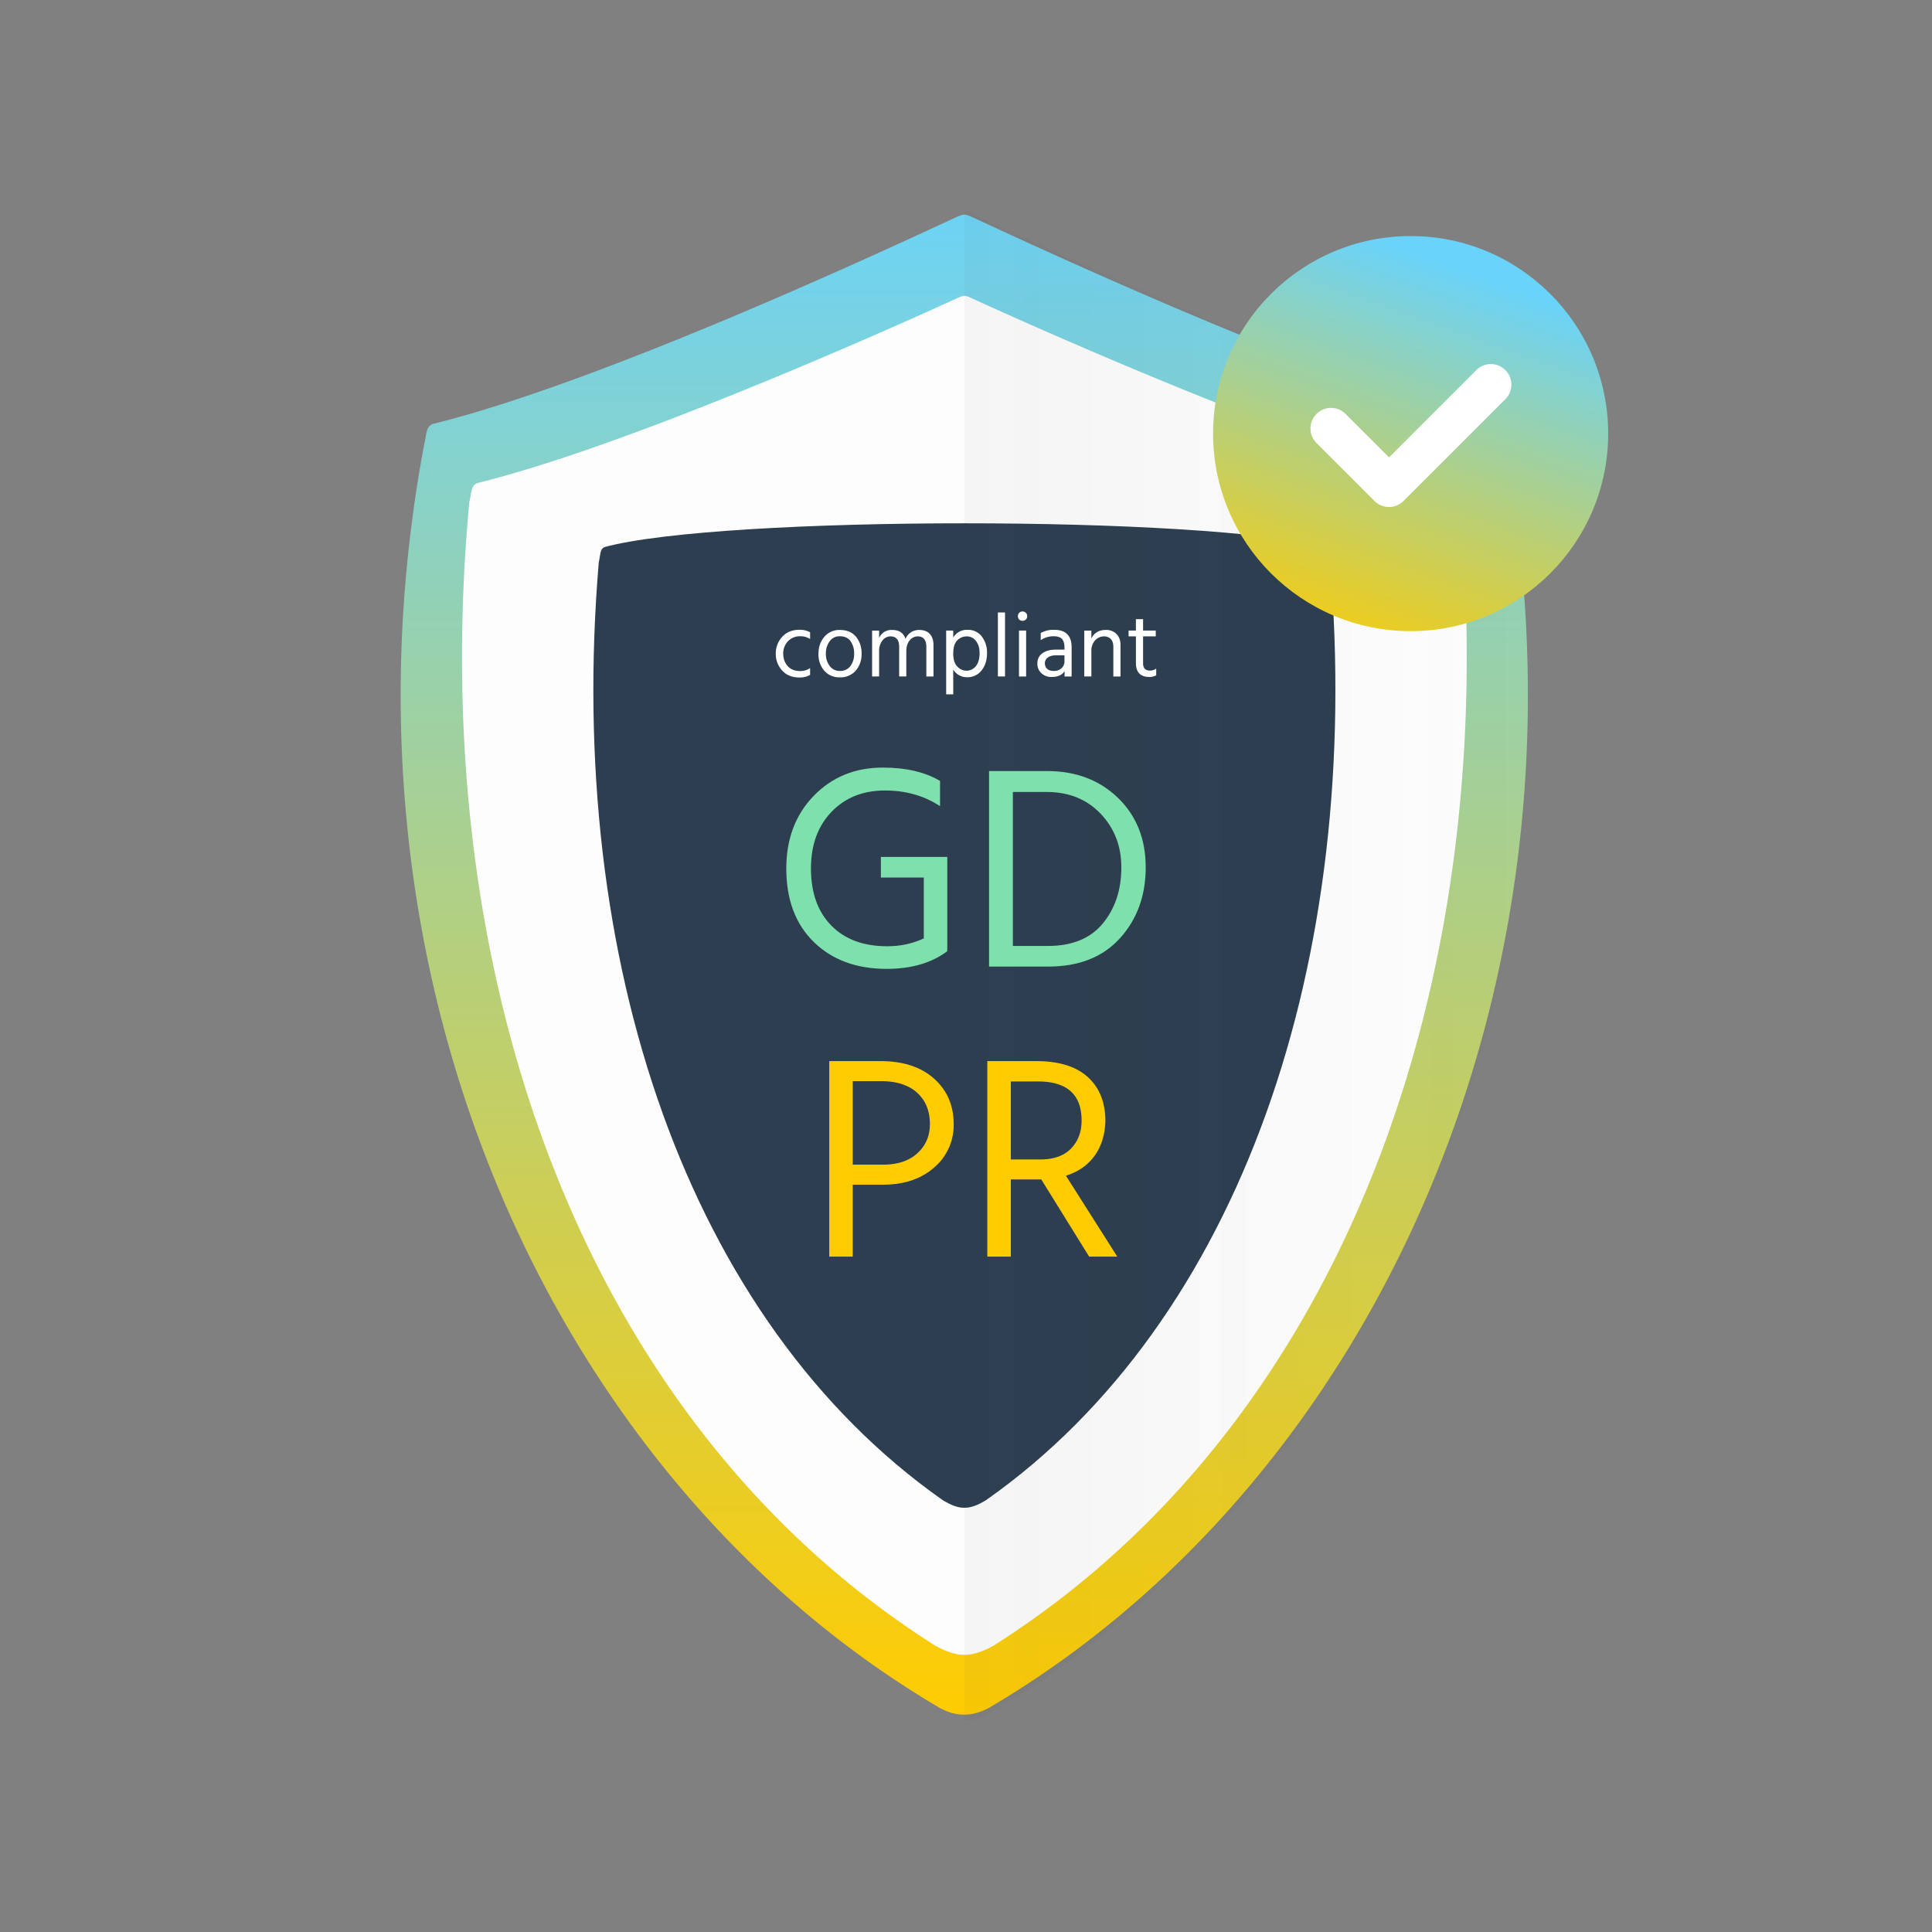
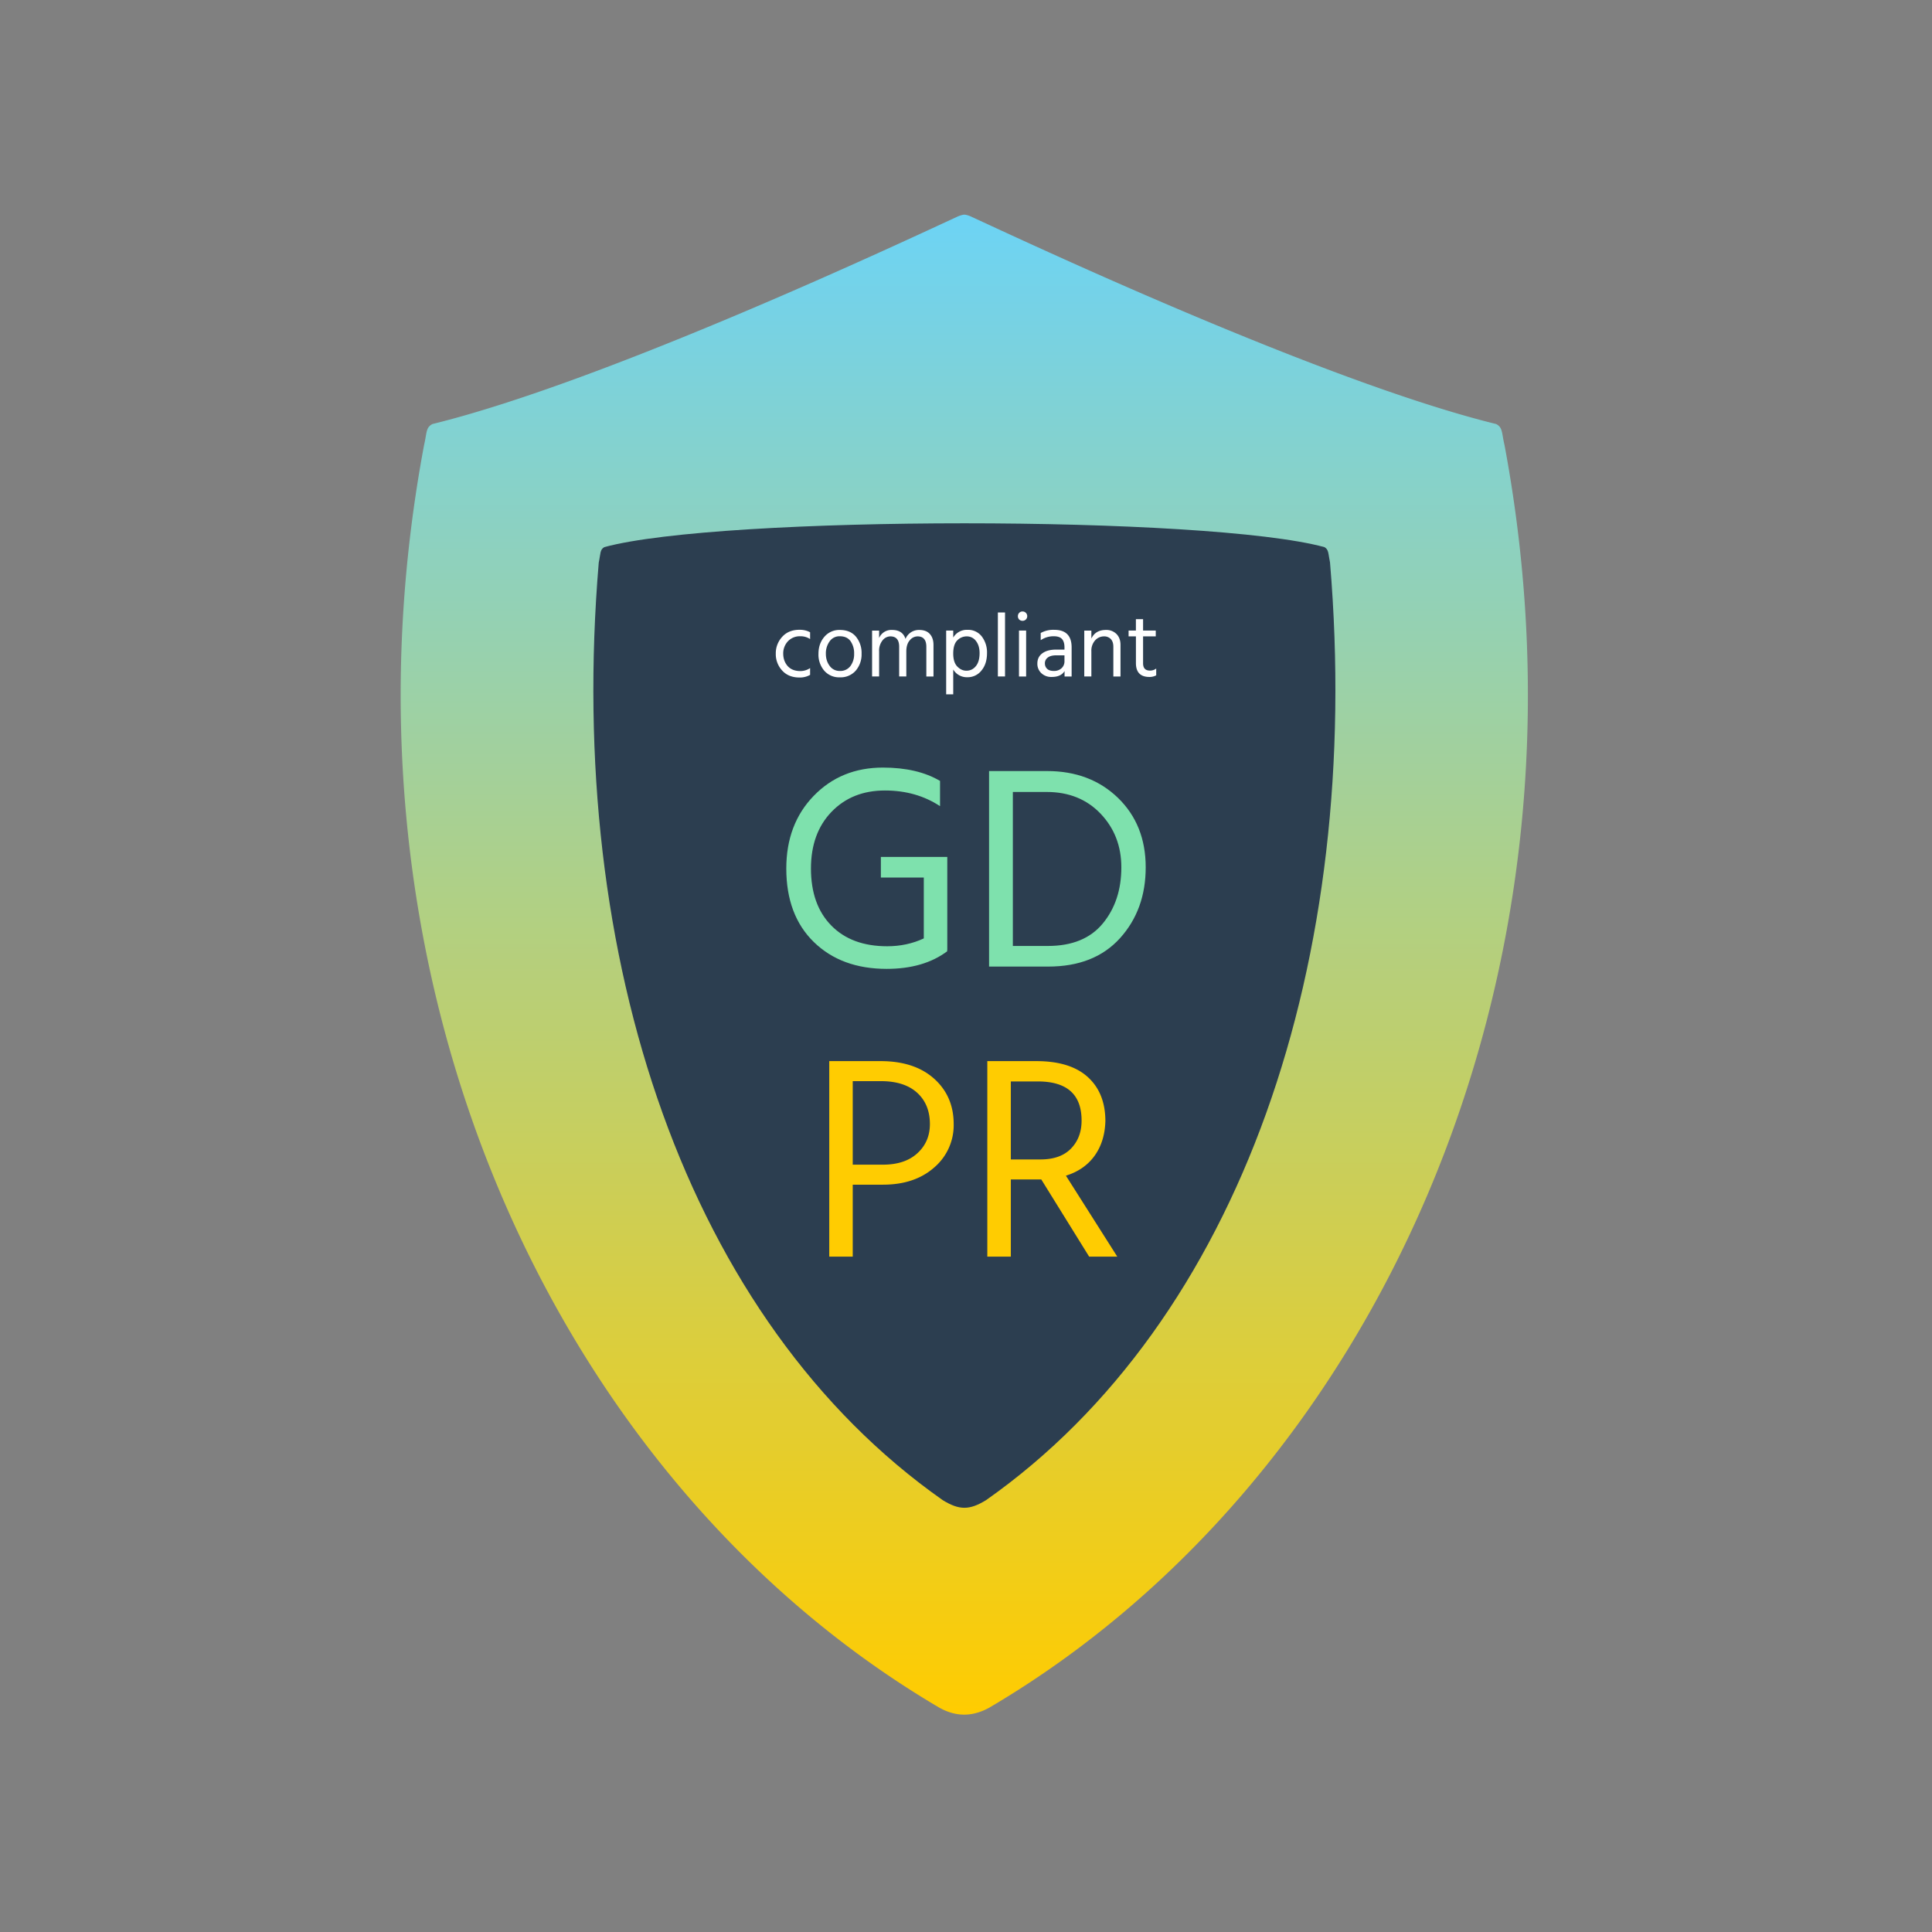
<svg xmlns="http://www.w3.org/2000/svg" viewBox="0 0 64 64" fill-rule="evenodd" clip-rule="evenodd" stroke-linejoin="round" stroke-miterlimit="1.414">
  <rect x="0" y="0" width="64" height="64" fill="#808080" stroke="none" />
  <path d="M32.745 54.117c-.498.273-.983.283-1.491 0-11.402-6.709-18.361-21.626-15.362-37.646.087-.372.048-.522.25-.627 5.21-1.28 14.169-5.502 15.647-6.181a.726.726 0 01.192-.061h.039a.695.695 0 01.191.061c1.477.678 10.438 4.901 15.646 6.181.201.104.162.255.25.627 2.998 16.02-3.959 30.937-15.362 37.646z" fill="url(#_Linear1)" fill-rule="nonzero" transform="translate(-3.608 -3.556) scale(1.111)" />
-   <path d="M48.347 16.634c-.086-.372-.049-.524-.252-.628-5.232-1.284-14.437-5.453-15.92-6.133a1.039 1.039 0 00-.199-.073.204.204 0 00-.062.002 1.17 1.17 0 00-.196.071c-1.484.68-10.687 4.85-15.92 6.133-.204.104-.164.255-.252.628-1.495 16.078 4.002 30.642 15.43 37.877.743.409 1.197.409 1.94 0 11.428-7.235 16.926-21.799 15.431-37.877z" fill="#fdfdfd" fill-rule="nonzero" />
  <path d="M44.06 18.64c-.065-.306-.037-.43-.187-.516-3.864-1.052-19.989-1.052-23.854 0-.15.085-.12.21-.185.515-1.105 13.183 2.956 25.124 11.396 31.056.549.336.884.336 1.433 0 8.44-5.932 12.5-17.873 11.396-31.056z" fill="#2c3e50" fill-rule="nonzero" />
-   <path d="M32.02 9.5H32l.003 45c.249-.001.496-.072.747-.211 11.467-6.75 18.465-21.76 15.449-37.878-.088-.374-.049-.525-.252-.631-5.239-1.288-14.25-5.536-15.735-6.218a.754.754 0 00-.192-.062" fill="url(#_Linear2)" fill-rule="nonzero" transform="translate(-3.608 -3.556) scale(1.111)" />
  <g fill-rule="nonzero">
    <path d="M25.945 21.657c.002.163.052.3.15.41.098.108.238.163.418.163a.58.58 0 00.323-.099v.225a.676.676 0 01-.354.087c-.24 0-.43-.076-.571-.23a.797.797 0 01-.212-.56.8.8 0 01.212-.557c.14-.156.333-.234.578-.234.13 0 .246.028.347.083v.225a.569.569 0 00-.323-.093.54.54 0 00-.413.167.588.588 0 00-.155.413zm1.875.78a.648.648 0 01-.517-.221.818.818 0 01-.19-.557c0-.225.065-.413.196-.565a.645.645 0 01.511-.226c.23 0 .408.073.533.221a.846.846 0 01.188.565.824.824 0 01-.192.56.662.662 0 01-.529.223zm0-1.36a.396.396 0 00-.338.169.675.675 0 00-.124.411c0 .158.043.292.127.403a.399.399 0 00.335.166.415.415 0 00.352-.163.657.657 0 00.122-.406.693.693 0 00-.117-.415c-.077-.11-.197-.165-.357-.165zm1.302-.189v.247a.439.439 0 01.43-.267c.234 0 .381.099.444.297a.478.478 0 01.45-.297c.158 0 .277.044.357.135.08.09.12.21.12.363v1.044h-.237v-.984c0-.23-.098-.345-.291-.345a.336.336 0 00-.258.13c-.076.087-.114.21-.114.368v.83h-.237v-.983c0-.23-.098-.345-.291-.345a.336.336 0 00-.258.13.542.542 0 00-.115.368v.83h-.233v-1.52h.233zm2.89 1.33c.128 0 .233-.05.315-.152.082-.1.123-.244.123-.43 0-.166-.04-.3-.12-.403a.37.37 0 00-.303-.152.433.433 0 00-.317.133c-.089.09-.133.235-.133.437 0 .193.045.337.135.429.09.092.19.138.3.138zm-.435-1.33v.232a.52.52 0 01.471-.256.57.57 0 01.476.221.87.87 0 01.172.55c0 .235-.06.426-.182.575a.58.58 0 01-.472.224.523.523 0 01-.465-.256v.823h-.234v-2.113h.234zm1.479-.599h.237v2.12h-.237zm.699 2.121v-1.522h.237v1.522h-.237zm.006-1.888a.156.156 0 01-.042-.11c0-.044.015-.082.044-.111a.144.144 0 01.11-.045.15.15 0 01.11.045.15.15 0 01.045.11.15.15 0 01-.044.11.156.156 0 01-.112.044.158.158 0 01-.111-.043zm1.501 1.186h-.265c-.128 0-.224.024-.288.075a.23.23 0 00-.096.189c0 .076.026.137.075.184.05.047.124.07.22.07a.36.36 0 00.257-.09.307.307 0 00.097-.233v-.195zm-.787-.502v-.237a.855.855 0 01.45-.105c.382 0 .574.195.574.582v.964h-.234v-.18c-.079.13-.22.195-.427.195a.475.475 0 01-.344-.127.425.425 0 01-.13-.317c0-.146.056-.26.166-.34.112-.082.263-.122.455-.122h.277v-.078c0-.12-.028-.21-.081-.272-.055-.061-.145-.092-.273-.092a.75.75 0 00-.433.13zm1.678-.318v.265c.09-.19.25-.285.48-.285a.47.47 0 01.353.135c.088.09.132.21.132.36v1.047h-.237v-.984c0-.112-.028-.198-.085-.257a.296.296 0 00-.224-.088.393.393 0 00-.295.132.514.514 0 00-.124.366v.83h-.235v-1.52h.235zm1.713.192v.892c0 .162.076.242.228.242a.33.33 0 00.207-.068v.225a.458.458 0 01-.222.054c-.3 0-.45-.153-.45-.46v-.884h-.243v-.193h.242v-.378h.238v.378h.42v.193h-.42z" fill="#fff" />
    <path d="M31.38 28.386v3.094h-.01l.01.03c-.519.39-1.188.585-2.008.585-1 0-1.803-.296-2.412-.888-.608-.593-.913-1.405-.913-2.436 0-.98.303-1.783.908-2.407.606-.625 1.37-.937 2.292-.937.762 0 1.393.147 1.893.442v.836c-.525-.346-1.134-.519-1.826-.519-.723 0-1.313.235-1.768.706-.454.471-.682 1.097-.682 1.879 0 .8.224 1.43.673 1.888.448.458 1.066.687 1.854.687.436 0 .84-.087 1.211-.26V29.07H29.18v-.683h2.2zm2.172 2.95h1.163c.8 0 1.406-.248 1.816-.744.41-.497.615-1.117.615-1.86 0-.704-.23-1.297-.687-1.777-.458-.48-1.053-.72-1.783-.72h-1.124v5.101zm-.788-5.794h1.922c.954 0 1.737.297 2.35.89.61.592.917 1.359.917 2.3 0 .936-.284 1.717-.85 2.345-.568.628-1.36.942-2.379.942h-1.96v-6.477z" fill="#7ee1ad" />
    <path d="M28.248 38.581h1c.486 0 .867-.126 1.143-.38.275-.252.413-.574.413-.965 0-.435-.141-.781-.423-1.038-.282-.256-.682-.384-1.201-.384h-.932v2.767zm-.778-3.43h1.7c.75 0 1.34.194 1.773.581.433.388.649.89.649 1.504a1.84 1.84 0 01-.644 1.437c-.43.38-.996.571-1.7.571h-1v2.383h-.778v-6.476zm6.015.673v2.584h.98c.442 0 .78-.12 1.013-.36.234-.24.351-.55.351-.927 0-.865-.483-1.297-1.45-1.297h-.894zm3.526 5.803h-.932l-1.585-2.556h-1.009v2.556h-.779v-6.476h1.624c.75 0 1.318.176 1.706.529.387.352.581.839.581 1.46-.013.448-.131.83-.355 1.143-.225.314-.542.535-.952.663l1.701 2.681z" fill="#ffcc01" />
  </g>
-   <circle cx="46.145" cy="14.431" r="6.544" fill="url(#_Linear3)" transform="translate(.584 -.067)" />
-   <path d="M49.867 12.26a.68.68 0 00-.963 0l-2.89 2.89-1.446-1.444a.681.681 0 00-.963.963l1.926 1.926a.681.681 0 00.964 0l3.372-3.371a.68.68 0 000-.964z" fill="#fff" fill-rule="nonzero" />
  <defs>
    <linearGradient id="_Linear1" x1="0" y1="0" x2="1" y2="0" gradientUnits="userSpaceOnUse" gradientTransform="rotate(-90 34.76 19.566) scale(45.98)">
      <stop offset="0" stop-color="#ffcc01" />
      <stop offset="1" stop-color="#69d3fb" />
    </linearGradient>
    <linearGradient id="_Linear2" x1="0" y1="0" x2="1" y2="0" gradientUnits="userSpaceOnUse" gradientTransform="translate(32 32) scale(16.9)">
      <stop offset="0" stop-color="#414042" stop-opacity=".043" />
      <stop offset="1" stop-color="#414042" stop-opacity="0" />
    </linearGradient>
    <linearGradient id="_Linear3" x1="0" y1="0" x2="1" y2="0" gradientUnits="userSpaceOnUse" gradientTransform="rotate(-70.191 34.725 -17.69) scale(14.135)">
      <stop offset="0" stop-color="#ffcc01" />
      <stop offset="1" stop-color="#69d3fb" />
    </linearGradient>
  </defs>
</svg>